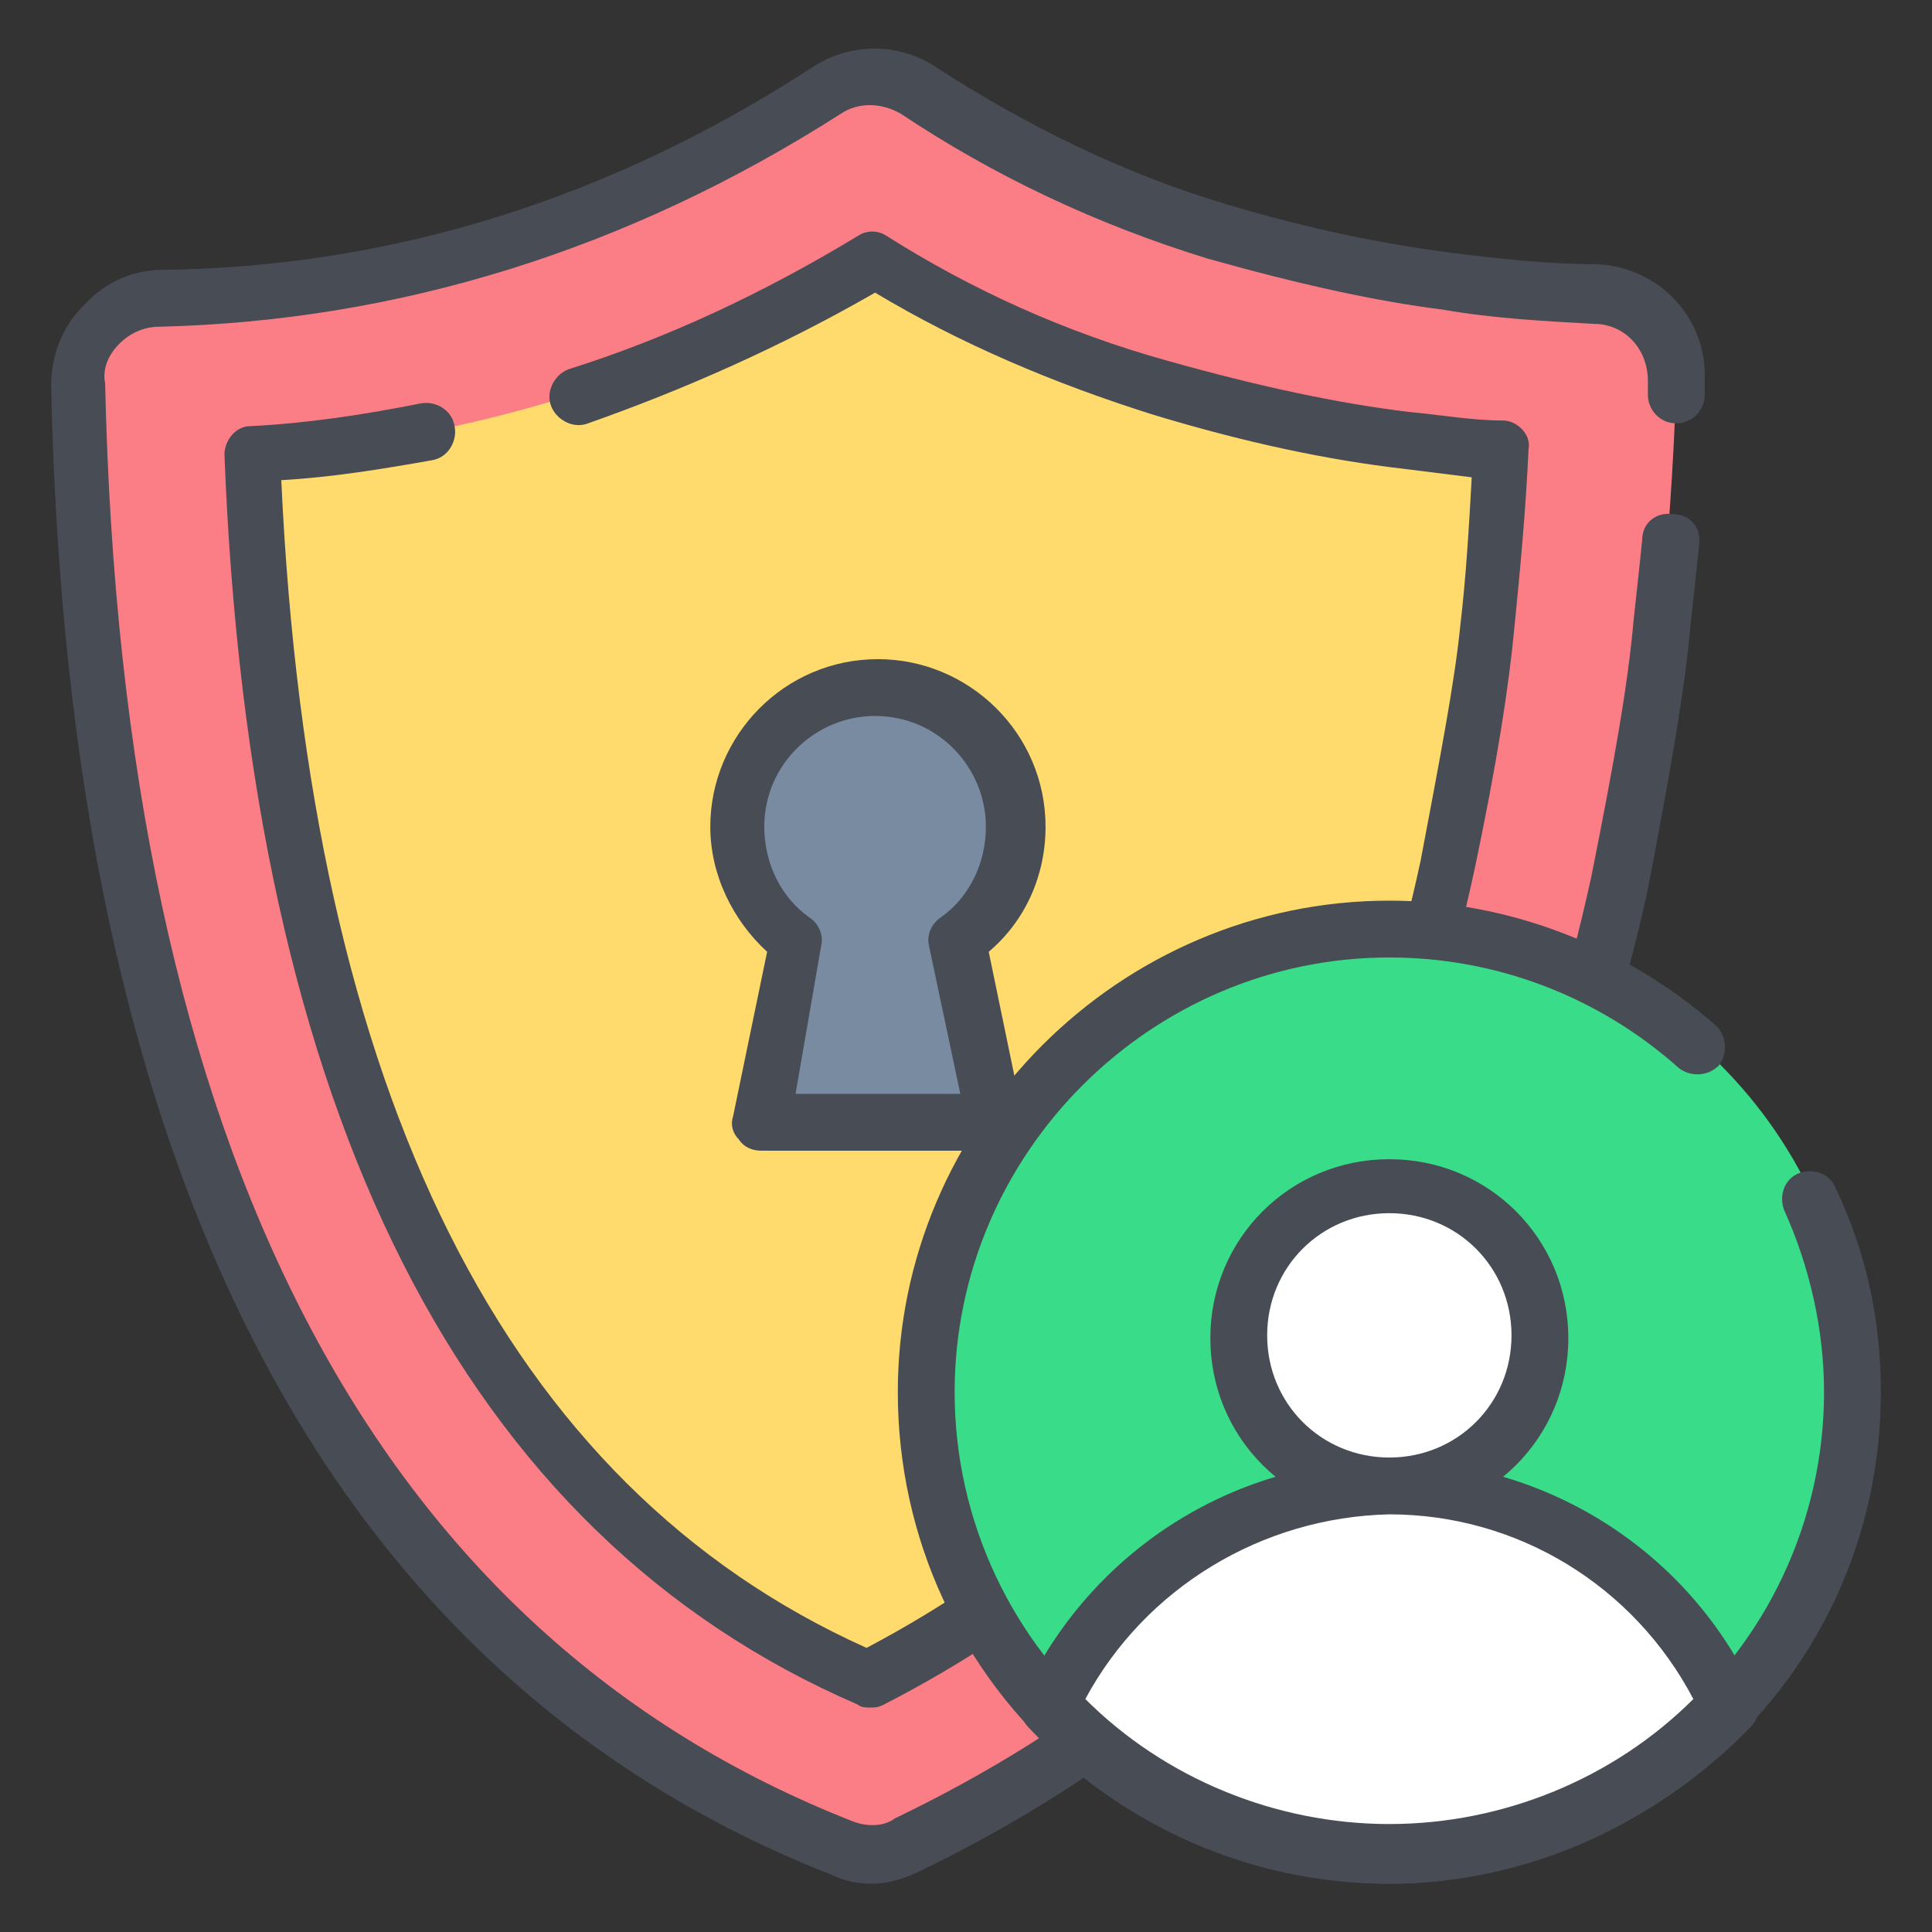
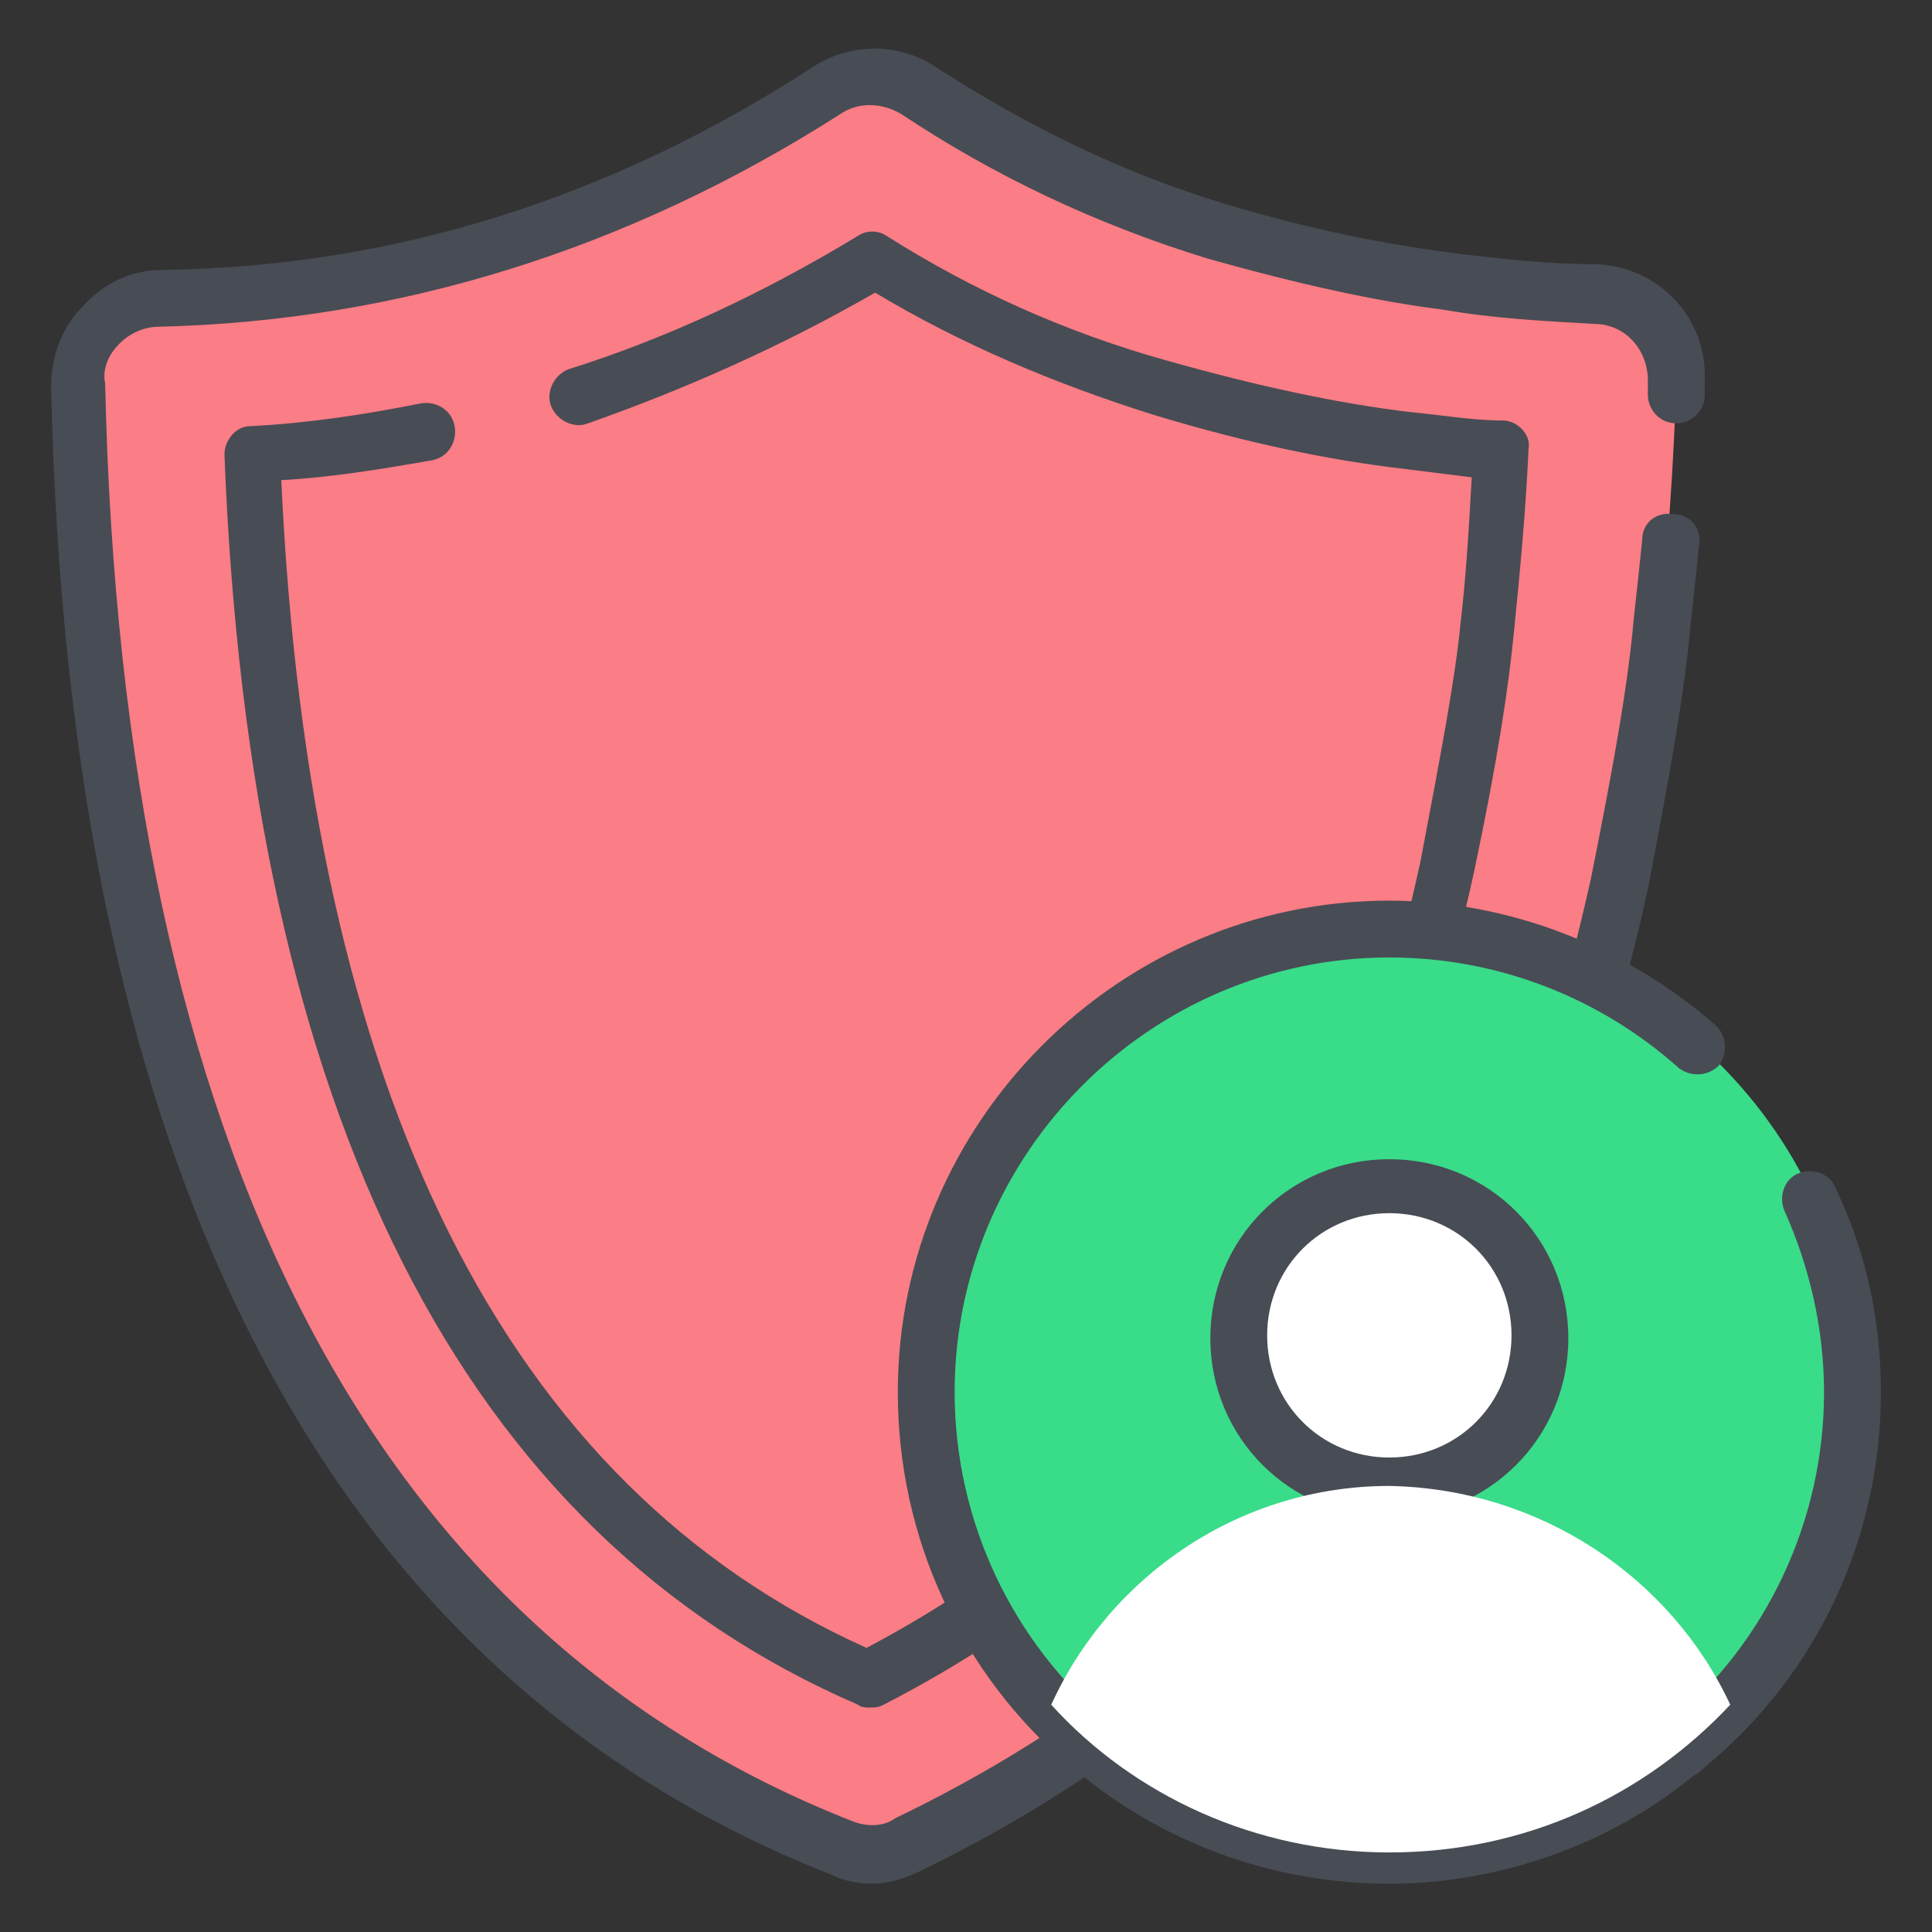
<svg xmlns="http://www.w3.org/2000/svg" id="Layer_1" enable-background="new 0 0 68 68" viewBox="0 0 68 68">
  <rect x="0" y="0" width="68" height="68" fill="#333333" stroke="none" />
  <g>
    <g>
      <g>
        <g>
          <g>
            <g>
              <g>
                <g>
                  <path d="m58.4 22c.3-2.7.5-5.5.6-8.5.1-1.6-1.2-3-2.9-3.1-1.8-.1-3.5-.2-5.2-.5-2.5-.3-5.2-.9-8.1-1.8-3.7-1.1-7.2-2.8-10.4-4.9-1-.6-2.2-.7-3.2 0-7.3 4.7-15.2 7.2-23.5 7.3-1.7 0-3 1.4-2.9 3 .6 27.5 9.5 44.8 26.9 51.6.8.3 1.6.3 2.3-.1 11.7-5.7 20.9-15.6 25-33.8.6-3.6 1.2-6.7 1.4-9.2z" fill="#fb7d85" />
                </g>
              </g>
            </g>
          </g>
        </g>
      </g>
      <g>
        <g>
          <g>
            <g>
              <g>
                <g>
-                   <path d="m30.6 59.1c-13.5-5.8-20.8-20.3-21.7-43.1 7.7-.5 15-2.8 21.9-6.9 3.1 1.9 6.5 3.4 10.1 4.5 3.3 1 6.1 1.6 8.7 1.9 1.1.1 2.2.3 3.4.3-.1 2.2-.3 4.2-.5 6.2-.2 2.1-.6 4.6-1.4 8.4-3.2 13.9-9.7 23.1-20.5 28.7z" fill="#ffdb6d" />
-                 </g>
+                   </g>
              </g>
            </g>
          </g>
        </g>
      </g>
      <g>
        <g>
          <g>
            <g>
              <g>
                <g>
                  <path d="m30.7 66.3c-.5 0-1-.1-1.4-.3-17.6-6.9-26.9-24.5-27.5-52.4 0-1.1.4-2.1 1.1-2.8.7-.8 1.7-1.3 2.8-1.3 8.1-.1 15.8-2.5 23-7.2 1.3-.8 3-.8 4.3.1 3.1 2 6.5 3.7 10.2 4.8 3 .9 5.6 1.4 7.9 1.7 1.6.2 3.4.4 5.1.4 2.2.1 3.9 1.9 3.8 4.1v.5c0 .6-.5 1-1 1-.6 0-1-.5-1-1v-.5c0-1.1-.8-2-1.9-2-1.8-.1-3.6-.2-5.3-.5-2.4-.3-5.1-.9-8.3-1.8-3.9-1.2-7.5-2.9-10.8-5.1-.7-.4-1.5-.4-2.1 0-7.5 4.8-15.6 7.3-24 7.5-.5 0-1 .2-1.4.6s-.6.9-.5 1.4c.6 27 9.5 44 26.3 50.6.5.2 1.1.2 1.5-.1 13.1-6.3 20.9-16.8 24.5-33.1.8-4 1.3-6.8 1.5-9.1.1-.9.2-1.8.3-2.8 0-.6.5-1 1.1-.9.6 0 1 .5.9 1.1-.1 1-.2 1.9-.3 2.8-.2 2.3-.7 5.1-1.5 9.3-3.7 16.7-12 27.9-25.5 34.5-.6.3-1.2.5-1.8.5z" fill="#484c55" />
                </g>
              </g>
            </g>
          </g>
        </g>
      </g>
      <g>
        <g>
          <g>
            <g>
              <g>
                <g>
                  <path d="m30.6 60.1c-.1 0-.3 0-.4-.1-13.9-6-21.4-20.8-22.3-44 0-.5.4-1 .9-1 2-.1 4-.4 6-.8.5-.1 1.1.2 1.2.8.1.5-.2 1.1-.8 1.2-1.7.3-3.5.6-5.3.7 1 21.6 7.9 35.4 20.6 41.1 10.4-5.5 16.6-14.3 19.5-27.7.7-3.7 1.2-6.3 1.4-8.3.2-1.7.3-3.4.4-5.2-.8-.1-1.6-.2-2.4-.3-2.6-.3-5.5-.9-8.8-1.9-3.5-1.1-6.8-2.5-9.8-4.3-3.3 1.9-6.7 3.4-10.1 4.6-.5.2-1.1-.1-1.3-.6s.1-1.1.6-1.3c3.5-1.1 6.9-2.7 10.2-4.7.3-.2.7-.2 1 0 3 1.9 6.3 3.4 9.9 4.4 3.2.9 6 1.5 8.5 1.8 1.1.1 2.2.3 3.3.3.5 0 1 .5.9 1-.1 2.2-.3 4.3-.5 6.3-.2 2.1-.6 4.7-1.4 8.5-3.1 14.3-9.7 23.7-20.8 29.4-.2.1-.3.1-.5.1z" fill="#484c55" />
                </g>
              </g>
            </g>
          </g>
        </g>
      </g>
      <g>
        <g>
          <g>
            <g>
              <g>
                <g>
-                   <path d="m33.7 33.1 1.3 6.4h-8.2l1.3-6.4c-1.3-.9-2.1-2.3-2.1-4 0-2.7 2.2-4.9 4.9-4.9s4.9 2.2 4.9 4.9c0 1.7-.8 3.1-2.1 4z" fill="#798ba1" />
-                 </g>
+                   </g>
              </g>
            </g>
          </g>
        </g>
      </g>
      <g>
        <g>
          <g>
            <g>
              <g>
                <g>
-                   <path d="m35 40.5h-8.2c-.3 0-.6-.1-.8-.4-.2-.2-.3-.5-.2-.8l1.2-5.8c-1.2-1.1-2-2.7-2-4.4 0-3.2 2.6-5.9 5.9-5.9 3.2 0 5.9 2.6 5.9 5.9 0 1.7-.7 3.3-2 4.4l1.2 5.8c.1.3 0 .6-.2.8-.2.3-.5.4-.8.4zm-7-2h5.8l-1.1-5.2c-.1-.4.1-.8.4-1 1-.7 1.6-1.9 1.6-3.2 0-2.1-1.7-3.9-3.9-3.9-2.1 0-3.9 1.7-3.9 3.9 0 1.3.6 2.5 1.6 3.2.3.2.5.6.4 1z" fill="#484c55" />
-                 </g>
+                   </g>
              </g>
            </g>
          </g>
        </g>
      </g>
    </g>
    <g>
      <g>
        <g>
          <g>
            <g>
              <g>
                <g>
                  <path d="m65.3 48.9c0 9-7.3 16.3-16.3 16.3s-16.3-7.3-16.3-16.3 7.3-16.3 16.3-16.3c8.9.1 16.3 7.3 16.3 16.3z" fill="#39dc89" />
                </g>
              </g>
            </g>
          </g>
        </g>
      </g>
      <g>
        <g>
          <g>
            <g>
              <g>
                <g>
                  <path d="m48.9 66.3c-3.9 0-7.7-1.3-10.8-3.8-.1-.1-.3-.2-.4-.3-3.9-3.3-6.1-8.1-6.1-13.2 0-9.5 7.8-17.3 17.3-17.3 4.2 0 8.3 1.6 11.5 4.4.4.4.4 1 .1 1.4-.4.4-1 .4-1.4.1-2.8-2.5-6.4-3.9-10.2-3.9-8.4 0-15.3 6.9-15.3 15.3 0 4.5 2 8.8 5.5 11.7l.3.3c2.7 2.1 6.1 3.3 9.5 3.3s6.8-1.2 9.5-3.3l.3-.3c3.5-2.9 5.5-7.2 5.5-11.7 0-2.2-.5-4.4-1.4-6.4-.2-.5 0-1.1.5-1.3s1.1 0 1.3.5c1.1 2.3 1.6 4.7 1.6 7.2 0 5.1-2.2 9.9-6.2 13.2-.1.1-.2.2-.4.3-2.9 2.4-6.8 3.8-10.7 3.8z" fill="#484c55" />
                </g>
              </g>
            </g>
          </g>
        </g>
      </g>
      <g>
        <g>
          <g>
            <g>
              <g>
                <g>
                  <g>
                    <circle cx="48.9" cy="47" fill="#fff" r="5.3" />
                  </g>
                </g>
              </g>
            </g>
          </g>
        </g>
      </g>
      <g>
        <g>
          <g>
            <g>
              <g>
                <g>
                  <g>
                    <path d="m48.9 53.4c-3.5 0-6.3-2.8-6.3-6.3s2.8-6.3 6.3-6.3 6.3 2.8 6.3 6.3-2.8 6.3-6.3 6.3zm0-10.7c-2.4 0-4.3 1.9-4.3 4.3s1.9 4.3 4.3 4.3 4.3-1.9 4.3-4.3-1.9-4.3-4.3-4.3z" fill="#484c55" />
                  </g>
                </g>
              </g>
            </g>
          </g>
        </g>
        <g>
          <g>
            <g>
              <g>
                <g>
                  <g>
                    <path d="m60.9 60c-3 3.2-7.2 5.2-12 5.2-4.7 0-9-2-11.9-5.2 2.1-4.6 6.7-7.7 11.9-7.7 5.3.1 9.9 3.2 12 7.7z" fill="#fff" />
                  </g>
                </g>
              </g>
            </g>
          </g>
        </g>
        <g>
          <g>
            <g>
              <g>
                <g>
                  <g>
-                     <path d="m48.9 66.3c-4.8 0-9.4-2-12.7-5.5-.3-.3-.3-.7-.2-1.1 2.3-5 7.3-8.3 12.9-8.3 5.5 0 10.6 3.2 12.9 8.3.2.4.1.8-.2 1.1-3.3 3.4-7.9 5.5-12.7 5.5zm-10.7-6.5c2.8 2.8 6.7 4.4 10.7 4.4s7.9-1.6 10.7-4.4c-2.1-4-6.2-6.5-10.7-6.5-4.5.1-8.6 2.6-10.7 6.5z" fill="#484c55" />
-                   </g>
+                     </g>
                </g>
              </g>
            </g>
          </g>
        </g>
      </g>
    </g>
  </g>
</svg>